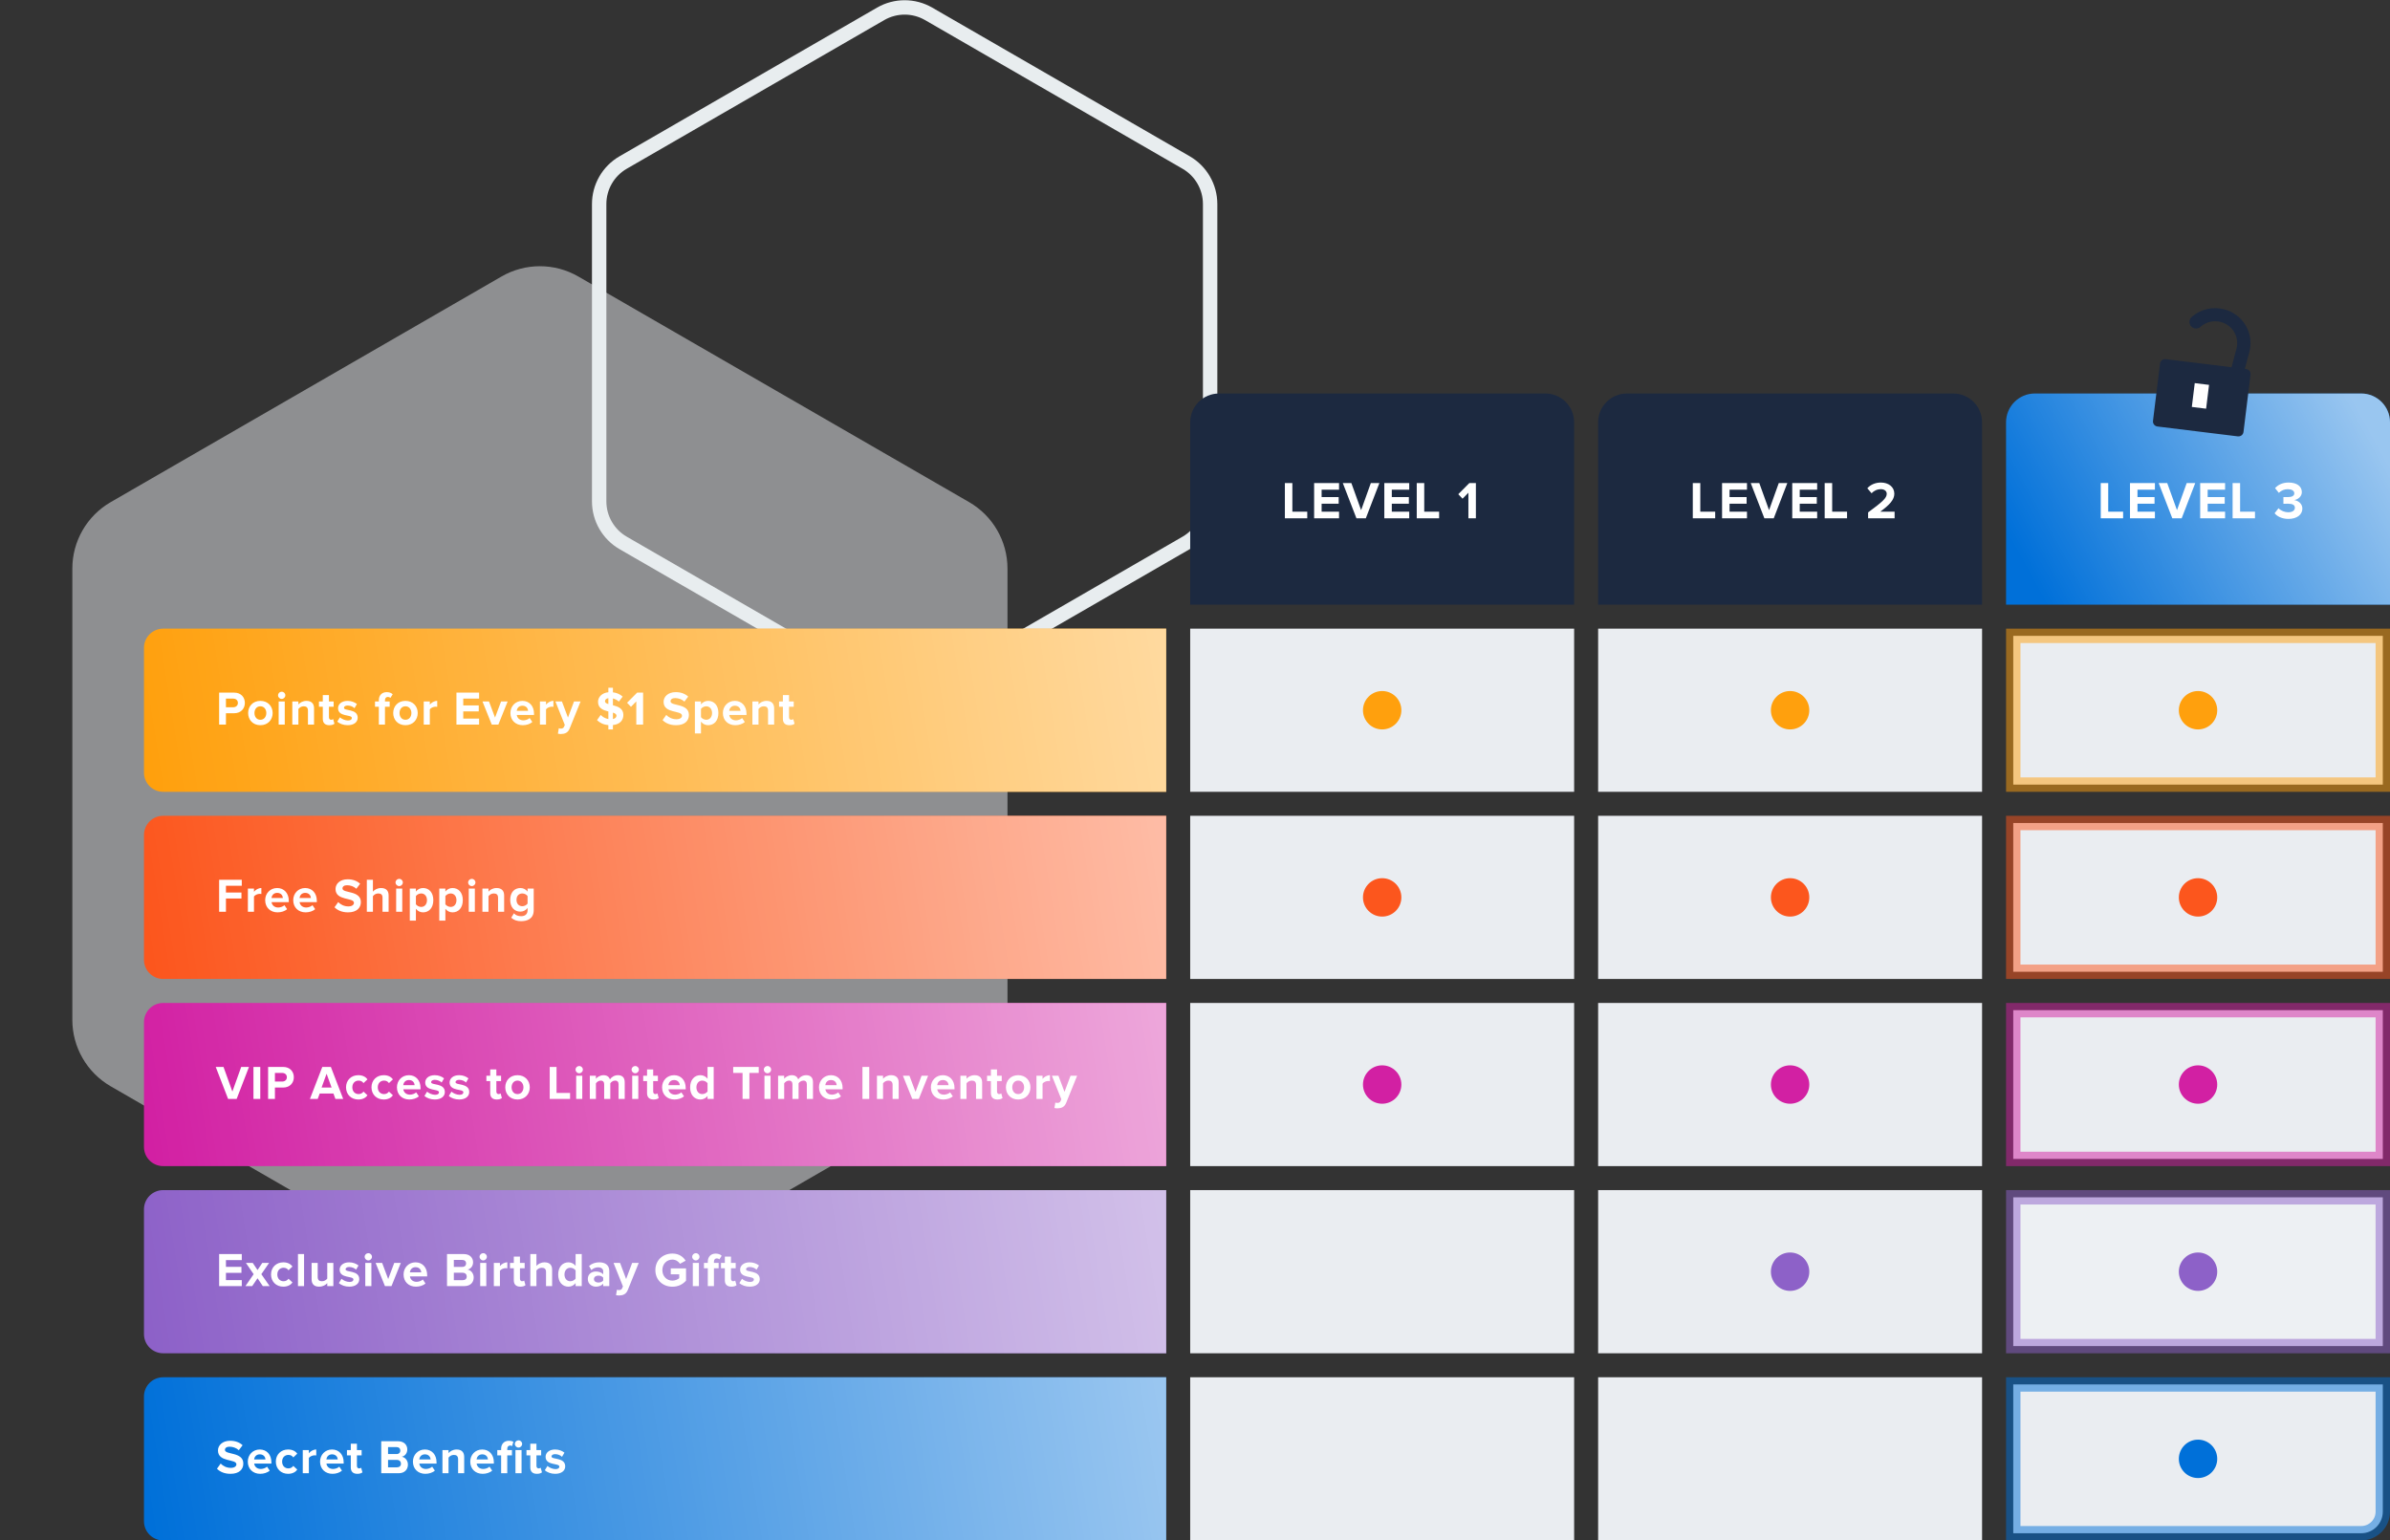
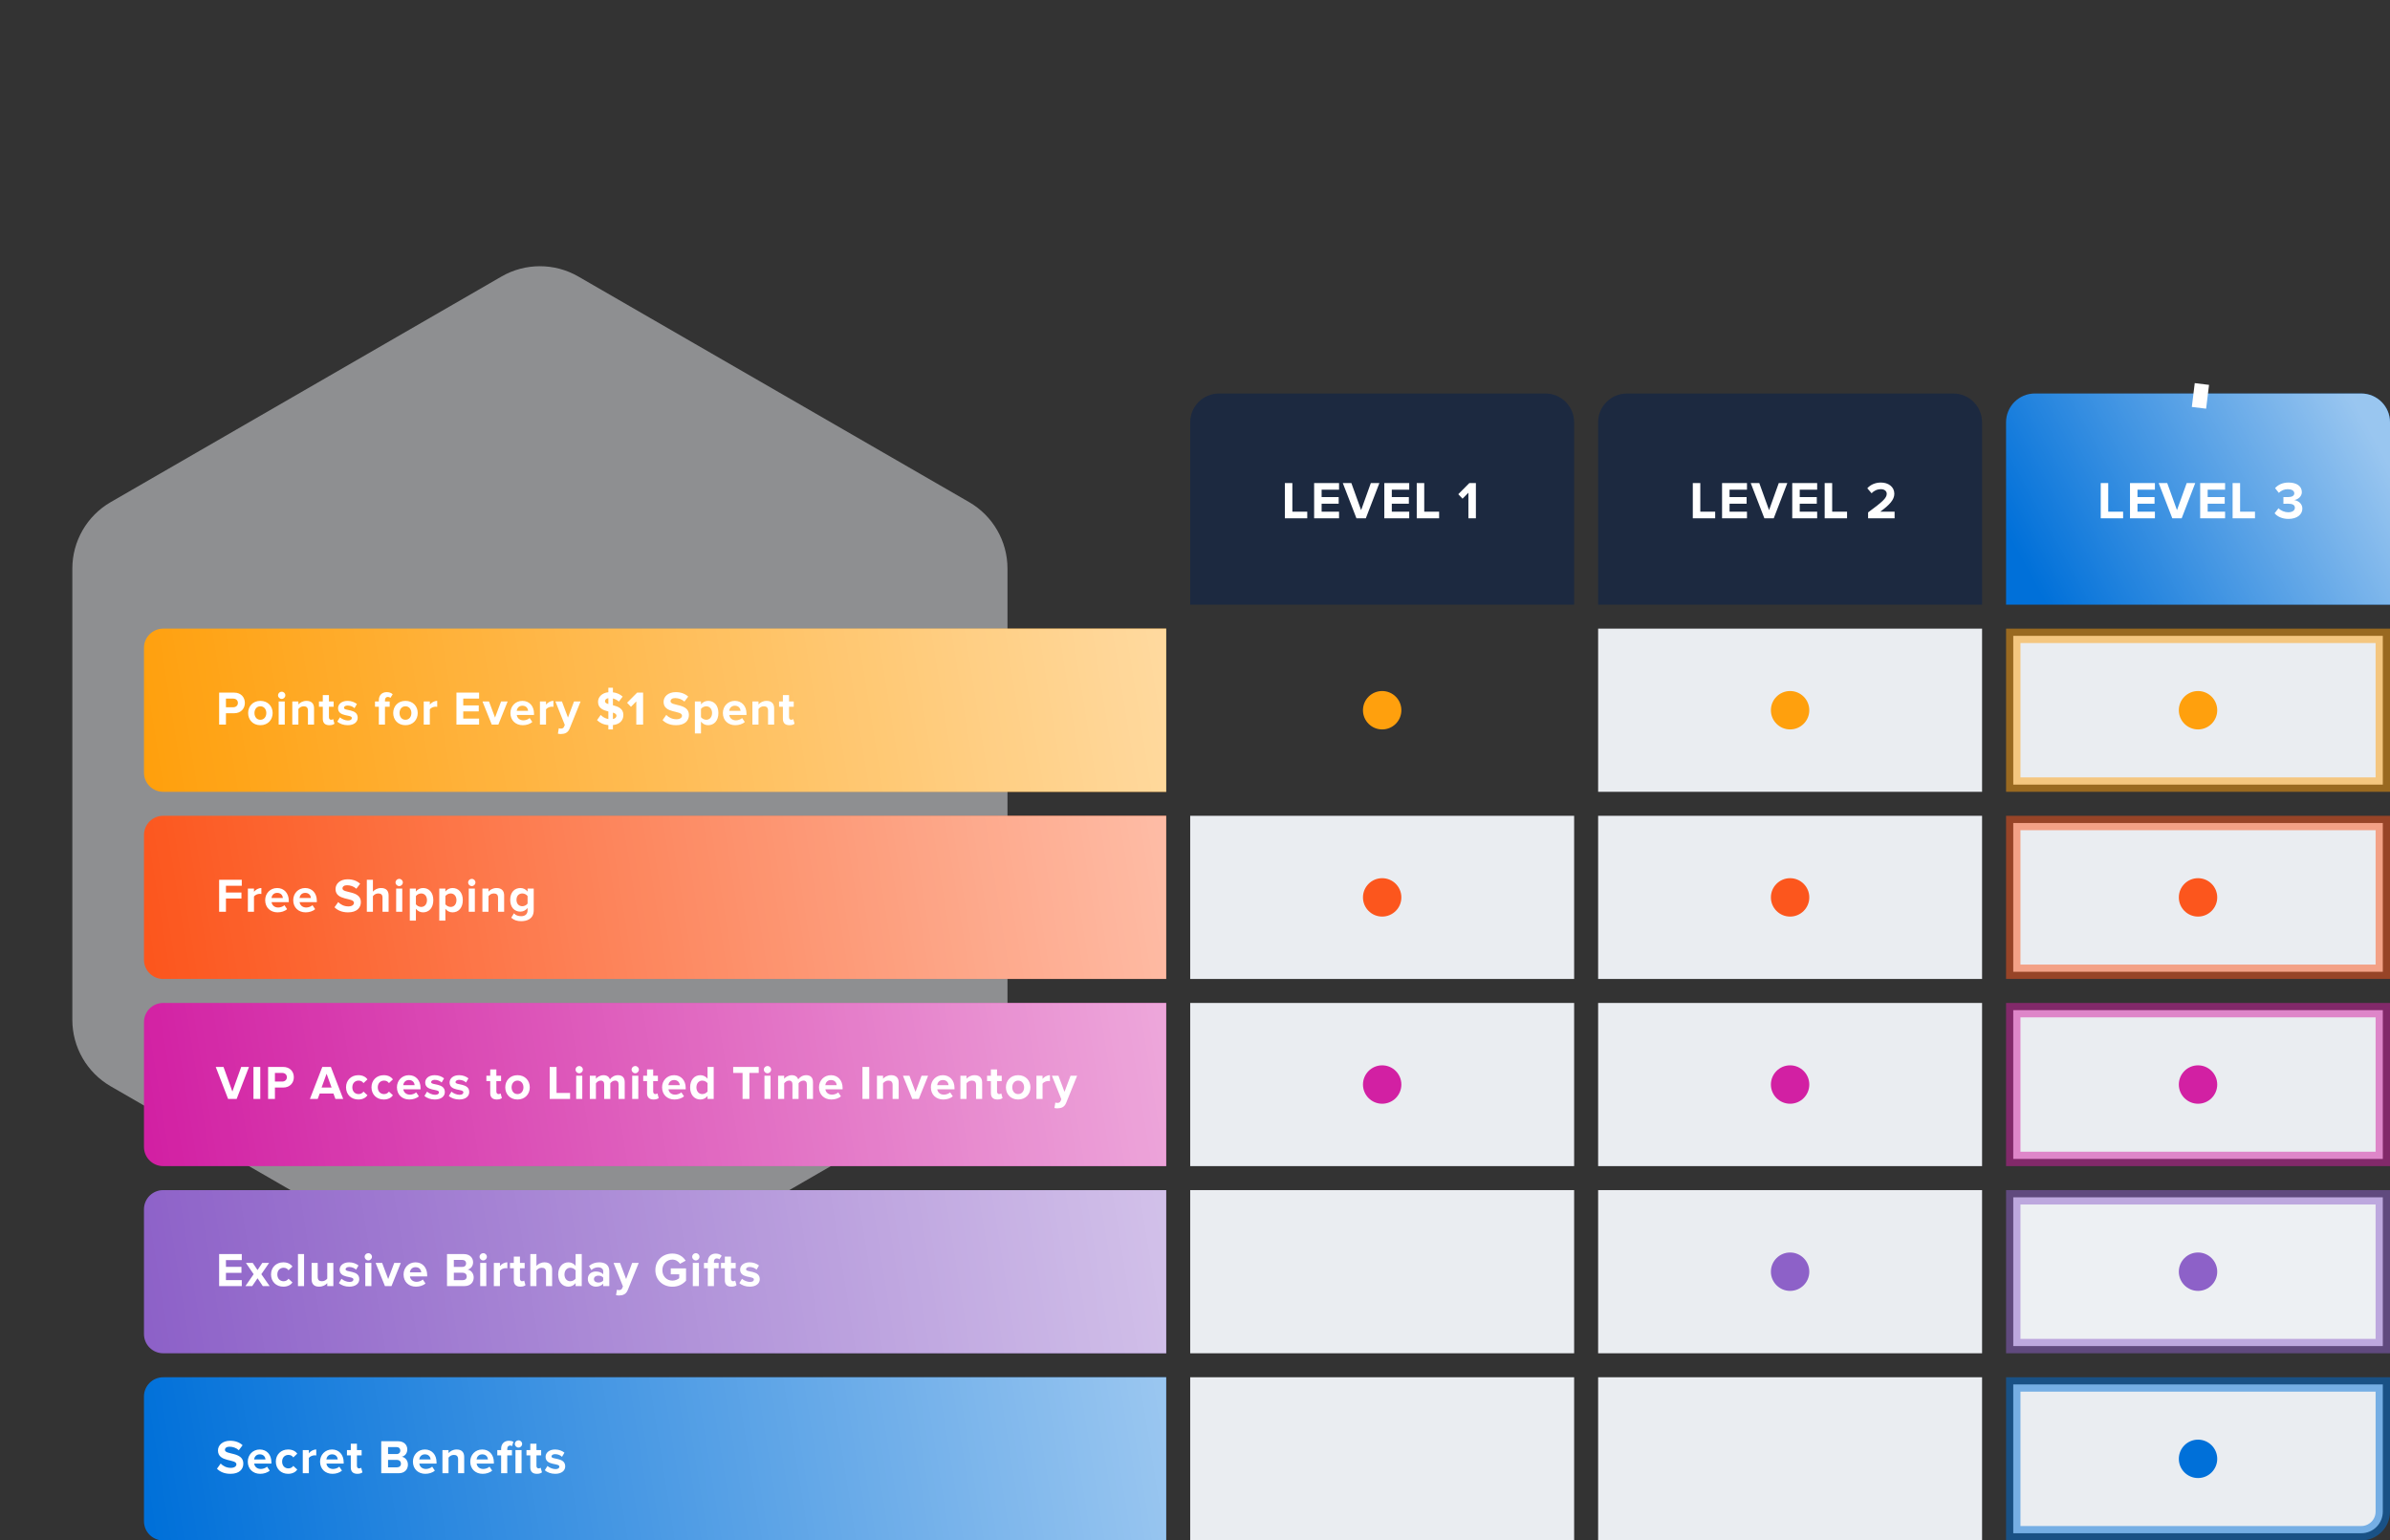
<svg xmlns="http://www.w3.org/2000/svg" xmlns:xlink="http://www.w3.org/1999/xlink" width="498px" height="321px" viewBox="0 0 498 321" version="1.1">
  <rect x="0" y="0" width="498" height="321" fill="#333333" stroke="none" />
  <title>C27B5063-3B56-4F51-8876-33484A4A5A53</title>
  <defs>
    <linearGradient x1="100%" y1="48.726%" x2="0%" y2="51.274%" id="linearGradient-1">
      <stop stop-color="#FFFFFF" offset="0%" />
      <stop stop-color="#FFFFFF" stop-opacity="0" offset="100%" />
    </linearGradient>
    <path d="M4,68.061 L213,68.061 L213,68.061 L213,102.061 L4,102.061 C1.791,102.061 2.705415e-16,100.27 0,98.061 L0,72.061 C-2.705415e-16,69.852 1.791,68.061 4,68.061 Z" id="path-2" />
    <path d="M4,146.061 L213,146.061 L213,146.061 L213,180.061 L4,180.061 C1.791,180.061 2.705415e-16,178.27 0,176.061 L0,150.061 C-2.705415e-16,147.852 1.791,146.061 4,146.061 Z" id="path-3" />
    <path d="M4,107.061 L213,107.061 L213,107.061 L213,141.061 L4,141.061 C1.791,141.061 2.705415e-16,139.27 0,137.061 L0,111.061 C-2.705415e-16,108.852 1.791,107.061 4,107.061 Z" id="path-4" />
    <path d="M4,185.061 L213,185.061 L213,185.061 L213,219.061 L4,219.061 C1.791,219.061 2.705415e-16,217.27 0,215.061 L0,189.061 C-2.705415e-16,186.852 1.791,185.061 4,185.061 Z" id="path-5" />
    <path d="M4,224.061 L213,224.061 L213,224.061 L213,258.061 L4,258.061 C1.791,258.061 2.705415e-16,256.27 0,254.061 L0,228.061 C-2.705415e-16,225.852 1.791,224.061 4,224.061 Z" id="path-6" />
    <linearGradient x1="100%" y1="34.875%" x2="0%" y2="65.125%" id="linearGradient-7">
      <stop stop-color="#FFFFFF" offset="0%" />
      <stop stop-color="#FFFFFF" stop-opacity="0" offset="100%" />
    </linearGradient>
    <path d="M394,19.061 L462,19.061 C465.314,19.061 468,21.747 468,25.061 L468,63.061 L468,63.061 L388,63.061 L388,25.061 C388,21.747 390.686,19.061 394,19.061 Z" id="path-8" />
  </defs>
  <g id="website" stroke="none" stroke-width="1" fill="none" fill-rule="evenodd">
    <g id="Services_Loyalty-" transform="translate(-188, -3160)">
      <g id="what-to-expect" transform="translate(0, 2411)">
        <g id="tiers" transform="translate(188, 749)">
          <path d="M120.5,57.619 L201.928,104.631 C206.878,107.489 209.928,112.771 209.928,118.488 L209.928,212.512 C209.928,218.229 206.878,223.511 201.928,226.369 L120.5,273.381 C115.55,276.239 109.45,276.239 104.5,273.381 L23.072,226.369 C18.122,223.511 15.072,218.229 15.072,212.512 L15.072,118.488 C15.072,112.771 18.122,107.489 23.072,104.631 L104.5,57.619 C109.45,54.761 115.55,54.761 120.5,57.619 Z" id="hexagon_solid-copy-3" fill="#EAEDF1" opacity="0.5" />
-           <path d="M193.5,2.887 L247.153,33.863 C250.247,35.65 252.153,38.951 252.153,42.524 L252.153,104.476 C252.153,108.049 250.247,111.35 247.153,113.137 L193.5,144.113 C190.406,145.9 186.594,145.9 183.5,144.113 L129.847,113.137 C126.753,111.35 124.847,108.049 124.847,104.476 L124.847,42.524 C124.847,38.951 126.753,35.65 129.847,33.863 L183.5,2.887 C186.594,1.1 190.406,1.1 193.5,2.887 Z" id="hexagon_solid-copy-4" stroke="#E8EDEF" stroke-width="3" />
          <g id="Group-36" transform="translate(30, 62.939)">
            <path d="M224,19.061 L292,19.061 C295.314,19.061 298,21.747 298,25.061 L298,63.061 L298,63.061 L218,63.061 L218,25.061 C218,21.747 220.686,19.061 224,19.061 Z" id="bg-white-copy-18" fill="#1C2940" />
            <path d="M309,19.061 L377,19.061 C380.314,19.061 383,21.747 383,25.061 L383,63.061 L383,63.061 L303,63.061 L303,25.061 C303,21.747 305.686,19.061 309,19.061 Z" id="bg-white-copy-21" fill="#1C2940" />
            <path d="M242.39,45.061 L242.39,43.686 L239.288,43.686 L239.288,37.724 L237.726,37.724 L237.726,45.061 L242.39,45.061 Z M249.015,45.061 L249.015,43.686 L245.385,43.686 L245.385,42.025 L248.938,42.025 L248.938,40.65 L245.385,40.65 L245.385,39.099 L249.015,39.099 L249.015,37.724 L243.823,37.724 L243.823,45.061 L249.015,45.061 Z M254.595,45.061 L257.421,37.724 L255.639,37.724 L253.615,43.367 L251.581,37.724 L249.798,37.724 L252.637,45.061 L254.595,45.061 Z M263.639,45.061 L263.639,43.686 L260.009,43.686 L260.009,42.025 L263.562,42.025 L263.562,40.65 L260.009,40.65 L260.009,39.099 L263.639,39.099 L263.639,37.724 L258.447,37.724 L258.447,45.061 L263.639,45.061 Z M269.868,45.061 L269.868,43.686 L266.766,43.686 L266.766,37.724 L265.204,37.724 L265.204,45.061 L269.868,45.061 Z M277.529,45.061 L277.529,37.724 L276.166,37.724 L273.856,40.045 L274.747,40.98 L275.967,39.737 L275.967,45.061 L277.529,45.061 Z" id="LEVEL1" fill="#FFFFFF" fill-rule="nonzero" />
            <path d="M327.39,45.061 L327.39,43.686 L324.288,43.686 L324.288,37.724 L322.726,37.724 L322.726,45.061 L327.39,45.061 Z M334.015,45.061 L334.015,43.686 L330.385,43.686 L330.385,42.025 L333.938,42.025 L333.938,40.65 L330.385,40.65 L330.385,39.099 L334.015,39.099 L334.015,37.724 L328.823,37.724 L328.823,45.061 L334.015,45.061 Z M339.594,45.061 L342.421,37.724 L340.639,37.724 L338.615,43.367 L336.58,37.724 L334.798,37.724 L337.637,45.061 L339.594,45.061 Z M348.639,45.061 L348.639,43.686 L345.009,43.686 L345.009,42.025 L348.562,42.025 L348.562,40.65 L345.009,40.65 L345.009,39.099 L348.639,39.099 L348.639,37.724 L343.447,37.724 L343.447,45.061 L348.639,45.061 Z M354.868,45.061 L354.868,43.686 L351.766,43.686 L351.766,37.724 L350.204,37.724 L350.204,45.061 L354.868,45.061 Z M364.774,45.061 L364.774,43.686 L361.781,43.686 C363.685,42.3 364.719,41.211 364.719,39.957 C364.719,38.494 363.476,37.614 361.913,37.614 C360.89,37.614 359.801,37.988 359.087,38.813 L359.978,39.847 C360.473,39.33 361.111,39 361.947,39 C362.551,39 363.135,39.319 363.135,39.957 C363.135,40.859 362.255,41.618 359.252,43.84 L359.252,45.061 L364.774,45.061 Z" id="LEVEL2" fill="#FFFFFF" fill-rule="nonzero" />
            <g id="bg-white">
              <use fill="#FFA00D" xlink:href="#path-2" />
              <use fill-opacity="0.6" fill="url(#linearGradient-1)" style="mix-blend-mode: overlay;" xlink:href="#path-2" />
            </g>
            <g id="bg-white-copy-6">
              <use fill="#D220A3" xlink:href="#path-3" />
              <use fill-opacity="0.6" fill="url(#linearGradient-1)" style="mix-blend-mode: overlay;" xlink:href="#path-3" />
            </g>
            <g id="bg-white-copy-3">
              <use fill="#FC561D" xlink:href="#path-4" />
              <use fill-opacity="0.6" fill="url(#linearGradient-1)" style="mix-blend-mode: overlay;" xlink:href="#path-4" />
            </g>
            <g id="bg-white-copy-7">
              <use fill="#8D61C8" xlink:href="#path-5" />
              <use fill-opacity="0.6" fill="url(#linearGradient-1)" style="mix-blend-mode: overlay;" xlink:href="#path-5" />
            </g>
-             <polygon id="bg-white-copy" fill="#EAEDF1" points="218 68.061 298 68.061 298 102.061 218 102.061" />
            <polygon id="bg-white-copy-16" fill="#EAEDF1" points="303 68.061 383 68.061 383 102.061 303 102.061" />
            <polygon id="bg-white-copy-8" fill="#EAEDF1" points="218 146.061 298 146.061 298 180.061 218 180.061" />
            <polygon id="bg-white-copy-10" fill="#EAEDF1" points="218 185.061 298 185.061 298 219.061 218 219.061" />
            <polygon id="bg-white-copy-17" fill="#EAEDF1" points="303 146.061 383 146.061 383 180.061 303 180.061" />
            <polygon id="bg-white-copy-19" fill="#EAEDF1" points="303 185.061 383 185.061 383 219.061 303 219.061" />
            <polygon id="bg-white-copy-4" fill="#EAEDF1" points="218 107.061 298 107.061 298 141.061 218 141.061" />
            <polygon id="bg-white-copy-22" fill="#EAEDF1" points="303 107.061 383 107.061 383 141.061 303 141.061" />
            <polygon id="bg-white-copy-9" fill="#EAEDF1" points="218 224.061 298 224.061 298 258.061 218 258.061" />
            <polygon id="bg-white-copy-23" fill="#EAEDF1" points="303 224.061 383 224.061 383 258.061 303 258.061" />
            <g id="bg-white-copy-11">
              <use fill="#0070D9" xlink:href="#path-6" />
              <use fill-opacity="0.6" fill="url(#linearGradient-1)" style="mix-blend-mode: overlay;" xlink:href="#path-6" />
            </g>
            <path d="M17.08,88.061 L17.08,85.691 L18.78,85.691 C20.22,85.691 21.02,84.701 21.02,83.541 C21.02,82.371 20.23,81.391 18.78,81.391 L15.66,81.391 L15.66,88.061 L17.08,88.061 Z M18.59,84.441 L17.08,84.441 L17.08,82.641 L18.59,82.641 C19.15,82.641 19.57,82.981 19.57,83.541 C19.57,84.091 19.15,84.441 18.59,84.441 Z M24.253,88.181 C25.852,88.181 26.812,87.021 26.812,85.641 C26.812,84.271 25.852,83.111 24.253,83.111 C22.663,83.111 21.703,84.271 21.703,85.641 C21.703,87.021 22.663,88.181 24.253,88.181 Z M24.253,87.051 C23.462,87.051 23.023,86.401 23.023,85.641 C23.023,84.891 23.462,84.241 24.253,84.241 C25.043,84.241 25.492,84.891 25.492,85.641 C25.492,86.401 25.043,87.051 24.253,87.051 Z M28.695,82.711 C29.115,82.711 29.455,82.371 29.455,81.951 C29.455,81.531 29.115,81.201 28.695,81.201 C28.285,81.201 27.935,81.531 27.935,81.951 C27.935,82.371 28.285,82.711 28.695,82.711 Z M29.335,88.061 L29.335,83.231 L28.065,83.231 L28.065,88.061 L29.335,88.061 Z M32.178,88.061 L32.178,84.811 C32.388,84.521 32.778,84.241 33.278,84.241 C33.818,84.241 34.167,84.471 34.167,85.141 L34.167,88.061 L35.438,88.061 L35.438,84.651 C35.438,83.711 34.928,83.111 33.867,83.111 C33.078,83.111 32.487,83.491 32.178,83.861 L32.178,83.231 L30.907,83.231 L30.907,88.061 L32.178,88.061 Z M38.63,88.181 C39.16,88.181 39.5,88.041 39.69,87.871 L39.42,86.911 C39.35,86.981 39.17,87.051 38.98,87.051 C38.7,87.051 38.54,86.821 38.54,86.521 L38.54,84.341 L39.52,84.341 L39.52,83.231 L38.54,83.231 L38.54,81.911 L37.26,81.911 L37.26,83.231 L36.46,83.231 L36.46,84.341 L37.26,84.341 L37.26,86.861 C37.26,87.721 37.74,88.181 38.63,88.181 Z M42.443,88.181 C43.782,88.181 44.532,87.511 44.532,86.631 C44.532,84.681 41.672,85.281 41.672,84.561 C41.672,84.291 41.972,84.081 42.432,84.081 C43.023,84.081 43.572,84.331 43.862,84.641 L44.373,83.771 C43.892,83.391 43.242,83.111 42.422,83.111 C41.153,83.111 40.443,83.821 40.443,84.631 C40.443,86.531 43.312,85.881 43.312,86.681 C43.312,86.981 43.053,87.201 42.502,87.201 C41.903,87.201 41.182,86.871 40.833,86.541 L40.282,87.431 C40.792,87.901 41.602,88.181 42.443,88.181 Z M50.218,88.061 L50.218,84.341 L51.197,84.341 L51.197,83.231 L50.218,83.231 L50.218,82.971 C50.218,82.521 50.468,82.291 50.818,82.291 C51.047,82.291 51.218,82.361 51.347,82.491 L51.828,81.741 C51.517,81.411 51.028,81.291 50.568,81.291 C49.597,81.291 48.938,81.941 48.938,82.971 L48.938,83.231 L48.138,83.231 L48.138,84.341 L48.938,84.341 L48.938,88.061 L50.218,88.061 Z M54.48,88.181 C56.08,88.181 57.04,87.021 57.04,85.641 C57.04,84.271 56.08,83.111 54.48,83.111 C52.89,83.111 51.93,84.271 51.93,85.641 C51.93,87.021 52.89,88.181 54.48,88.181 Z M54.48,87.051 C53.69,87.051 53.25,86.401 53.25,85.641 C53.25,84.891 53.69,84.241 54.48,84.241 C55.27,84.241 55.72,84.891 55.72,85.641 C55.72,86.401 55.27,87.051 54.48,87.051 Z M59.562,88.061 L59.562,84.871 C59.773,84.561 60.333,84.321 60.752,84.321 C60.892,84.321 61.013,84.331 61.102,84.351 L61.102,83.111 C60.502,83.111 59.903,83.461 59.562,83.891 L59.562,83.231 L58.292,83.231 L58.292,88.061 L59.562,88.061 Z M69.828,88.061 L69.828,86.811 L66.528,86.811 L66.528,85.301 L69.757,85.301 L69.757,84.051 L66.528,84.051 L66.528,82.641 L69.828,82.641 L69.828,81.391 L65.108,81.391 L65.108,88.061 L69.828,88.061 Z M73.84,88.061 L75.78,83.231 L74.41,83.231 L73.15,86.591 L71.89,83.231 L70.53,83.231 L72.47,88.061 L73.84,88.061 Z M78.933,88.181 C79.683,88.181 80.442,87.951 80.922,87.511 L80.362,86.691 C80.052,86.991 79.483,87.171 79.073,87.171 C78.252,87.171 77.763,86.661 77.683,86.051 L81.272,86.051 L81.272,85.771 C81.272,84.191 80.293,83.111 78.853,83.111 C77.382,83.111 76.353,84.241 76.353,85.641 C76.353,87.191 77.463,88.181 78.933,88.181 Z M80.043,85.191 L77.662,85.191 C77.722,84.711 78.062,84.121 78.853,84.121 C79.692,84.121 80.013,84.731 80.043,85.191 Z M83.775,88.061 L83.775,84.871 C83.985,84.561 84.545,84.321 84.965,84.321 C85.105,84.321 85.225,84.331 85.315,84.351 L85.315,83.111 C84.715,83.111 84.115,83.461 83.775,83.891 L83.775,83.231 L82.505,83.231 L82.505,88.061 L83.775,88.061 Z M86.877,90.021 C87.707,90.001 88.347,89.761 88.707,88.851 L90.978,83.231 L89.608,83.231 L88.347,86.591 L87.088,83.231 L85.728,83.231 L87.688,88.131 L87.507,88.541 C87.388,88.801 87.168,88.891 86.838,88.891 C86.718,88.891 86.547,88.861 86.438,88.811 L86.248,89.951 C86.407,89.991 86.728,90.021 86.877,90.021 Z M97.713,89.061 L97.713,88.151 C99.172,88.001 99.892,87.151 99.892,86.041 C99.892,84.681 98.743,84.281 97.713,84.021 L97.713,82.611 C98.162,82.721 98.593,82.931 98.953,83.261 L99.743,82.221 C99.203,81.731 98.522,81.421 97.713,81.331 L97.713,80.381 L96.763,80.381 L96.763,81.311 C95.412,81.451 94.612,82.311 94.612,83.321 C94.612,84.681 95.733,85.061 96.763,85.321 L96.763,86.901 C96.082,86.781 95.543,86.431 95.172,86.041 L94.403,87.121 C94.942,87.671 95.713,88.071 96.763,88.161 L96.763,89.061 L97.713,89.061 Z M96.763,83.771 C96.343,83.651 96.062,83.491 96.062,83.201 C96.062,82.861 96.312,82.611 96.763,82.551 L96.763,83.771 Z M97.713,86.901 L97.713,85.561 C98.142,85.701 98.453,85.871 98.453,86.201 C98.453,86.511 98.203,86.801 97.713,86.901 Z M104.005,88.061 L104.005,81.391 L102.765,81.391 L100.665,83.501 L101.475,84.351 L102.585,83.221 L102.585,88.061 L104.005,88.061 Z M110.88,88.181 C112.68,88.181 113.55,87.261 113.55,86.041 C113.55,83.551 109.72,84.261 109.72,83.201 C109.72,82.801 110.06,82.531 110.67,82.531 C111.35,82.531 112.07,82.761 112.61,83.261 L113.4,82.221 C112.74,81.611 111.86,81.291 110.8,81.291 C109.23,81.291 108.27,82.211 108.27,83.321 C108.27,85.831 112.11,85.021 112.11,86.201 C112.11,86.581 111.73,86.941 110.95,86.941 C110.03,86.941 109.3,86.531 108.83,86.041 L108.06,87.121 C108.68,87.751 109.6,88.181 110.88,88.181 Z M116.062,89.901 L116.062,87.441 C116.453,87.941 116.983,88.181 117.552,88.181 C118.793,88.181 119.692,87.251 119.692,85.641 C119.692,84.031 118.793,83.111 117.552,83.111 C116.963,83.111 116.433,83.371 116.062,83.841 L116.062,83.231 L114.793,83.231 L114.793,89.901 L116.062,89.901 Z M117.153,87.051 C116.743,87.051 116.272,86.801 116.062,86.501 L116.062,84.791 C116.272,84.481 116.743,84.241 117.153,84.241 C117.882,84.241 118.373,84.811 118.373,85.641 C118.373,86.481 117.882,87.051 117.153,87.051 Z M123.205,88.181 C123.955,88.181 124.715,87.951 125.195,87.511 L124.635,86.691 C124.325,86.991 123.755,87.171 123.345,87.171 C122.525,87.171 122.035,86.661 121.955,86.051 L125.545,86.051 L125.545,85.771 C125.545,84.191 124.565,83.111 123.125,83.111 C121.655,83.111 120.625,84.241 120.625,85.641 C120.625,87.191 121.735,88.181 123.205,88.181 Z M124.315,85.191 L121.935,85.191 C121.995,84.711 122.335,84.121 123.125,84.121 C123.965,84.121 124.285,84.731 124.315,85.191 Z M128.048,88.061 L128.048,84.811 C128.257,84.521 128.648,84.241 129.148,84.241 C129.688,84.241 130.037,84.471 130.037,85.141 L130.037,88.061 L131.308,88.061 L131.308,84.651 C131.308,83.711 130.798,83.111 129.738,83.111 C128.947,83.111 128.357,83.491 128.048,83.861 L128.048,83.231 L126.778,83.231 L126.778,88.061 L128.048,88.061 Z M134.5,88.181 C135.03,88.181 135.37,88.041 135.56,87.871 L135.29,86.911 C135.22,86.981 135.04,87.051 134.85,87.051 C134.57,87.051 134.41,86.821 134.41,86.521 L134.41,84.341 L135.39,84.341 L135.39,83.231 L134.41,83.231 L134.41,81.911 L133.13,81.911 L133.13,83.231 L132.33,83.231 L132.33,84.341 L133.13,84.341 L133.13,86.861 C133.13,87.721 133.61,88.181 134.5,88.181 Z" id="PointsforEvery$1Spent" fill="#FFFFFF" fill-rule="nonzero" />
            <path d="M17.08,127.061 L17.08,124.301 L20.31,124.301 L20.31,123.051 L17.08,123.051 L17.08,121.641 L20.38,121.641 L20.38,120.391 L15.66,120.391 L15.66,127.061 L17.08,127.061 Z M22.922,127.061 L22.922,123.871 C23.133,123.561 23.692,123.321 24.113,123.321 C24.253,123.321 24.372,123.331 24.462,123.351 L24.462,122.111 C23.863,122.111 23.262,122.461 22.922,122.891 L22.922,122.231 L21.652,122.231 L21.652,127.061 L22.922,127.061 Z M27.835,127.181 C28.585,127.181 29.345,126.951 29.825,126.511 L29.265,125.691 C28.955,125.991 28.385,126.171 27.975,126.171 C27.155,126.171 26.665,125.661 26.585,125.051 L30.175,125.051 L30.175,124.771 C30.175,123.191 29.195,122.111 27.755,122.111 C26.285,122.111 25.255,123.241 25.255,124.641 C25.255,126.191 26.365,127.181 27.835,127.181 Z M28.945,124.191 L26.565,124.191 C26.625,123.711 26.965,123.121 27.755,123.121 C28.595,123.121 28.915,123.731 28.945,124.191 Z M33.678,127.181 C34.428,127.181 35.188,126.951 35.667,126.511 L35.108,125.691 C34.797,125.991 34.227,126.171 33.818,126.171 C32.998,126.171 32.508,125.661 32.428,125.051 L36.017,125.051 L36.017,124.771 C36.017,123.191 35.038,122.111 33.597,122.111 C32.127,122.111 31.098,123.241 31.098,124.641 C31.098,126.191 32.208,127.181 33.678,127.181 Z M34.788,124.191 L32.407,124.191 C32.468,123.711 32.807,123.121 33.597,123.121 C34.438,123.121 34.758,123.731 34.788,124.191 Z M42.523,127.181 C44.322,127.181 45.193,126.261 45.193,125.041 C45.193,122.551 41.362,123.261 41.362,122.201 C41.362,121.801 41.703,121.531 42.312,121.531 C42.992,121.531 43.712,121.761 44.252,122.261 L45.042,121.221 C44.383,120.611 43.502,120.291 42.443,120.291 C40.873,120.291 39.913,121.211 39.913,122.321 C39.913,124.831 43.752,124.021 43.752,125.201 C43.752,125.581 43.373,125.941 42.593,125.941 C41.672,125.941 40.943,125.531 40.472,125.041 L39.703,126.121 C40.322,126.751 41.242,127.181 42.523,127.181 Z M47.705,127.061 L47.705,123.811 C47.925,123.521 48.315,123.241 48.805,123.241 C49.355,123.241 49.705,123.451 49.705,124.121 L49.705,127.061 L50.975,127.061 L50.975,123.631 C50.975,122.691 50.465,122.111 49.405,122.111 C48.615,122.111 48.015,122.491 47.705,122.861 L47.705,120.391 L46.435,120.391 L46.435,127.061 L47.705,127.061 Z M53.178,121.711 C53.597,121.711 53.938,121.371 53.938,120.951 C53.938,120.531 53.597,120.201 53.178,120.201 C52.767,120.201 52.417,120.531 52.417,120.951 C52.417,121.371 52.767,121.711 53.178,121.711 Z M53.818,127.061 L53.818,122.231 L52.547,122.231 L52.547,127.061 L53.818,127.061 Z M56.66,128.901 L56.66,126.441 C57.05,126.941 57.58,127.181 58.15,127.181 C59.39,127.181 60.29,126.251 60.29,124.641 C60.29,123.031 59.39,122.111 58.15,122.111 C57.56,122.111 57.03,122.371 56.66,122.841 L56.66,122.231 L55.39,122.231 L55.39,128.901 L56.66,128.901 Z M57.75,126.051 C57.34,126.051 56.87,125.801 56.66,125.501 L56.66,123.791 C56.87,123.481 57.34,123.241 57.75,123.241 C58.48,123.241 58.97,123.811 58.97,124.641 C58.97,125.481 58.48,126.051 57.75,126.051 Z M62.803,128.901 L62.803,126.441 C63.193,126.941 63.722,127.181 64.293,127.181 C65.532,127.181 66.433,126.251 66.433,124.641 C66.433,123.031 65.532,122.111 64.293,122.111 C63.703,122.111 63.172,122.371 62.803,122.841 L62.803,122.231 L61.532,122.231 L61.532,128.901 L62.803,128.901 Z M63.892,126.051 C63.483,126.051 63.013,125.801 62.803,125.501 L62.803,123.791 C63.013,123.481 63.483,123.241 63.892,123.241 C64.623,123.241 65.112,123.811 65.112,124.641 C65.112,125.481 64.623,126.051 63.892,126.051 Z M68.305,121.711 C68.725,121.711 69.065,121.371 69.065,120.951 C69.065,120.531 68.725,120.201 68.305,120.201 C67.895,120.201 67.545,120.531 67.545,120.951 C67.545,121.371 67.895,121.711 68.305,121.711 Z M68.945,127.061 L68.945,122.231 L67.675,122.231 L67.675,127.061 L68.945,127.061 Z M71.787,127.061 L71.787,123.811 C71.998,123.521 72.388,123.241 72.888,123.241 C73.427,123.241 73.778,123.471 73.778,124.141 L73.778,127.061 L75.047,127.061 L75.047,123.651 C75.047,122.711 74.537,122.111 73.478,122.111 C72.688,122.111 72.097,122.491 71.787,122.861 L71.787,122.231 L70.517,122.231 L70.517,127.061 L71.787,127.061 Z M78.6,129.021 C79.79,129.021 81.21,128.571 81.21,126.731 L81.21,122.231 L79.93,122.231 L79.93,122.851 C79.54,122.361 79.02,122.111 78.44,122.111 C77.22,122.111 76.31,122.991 76.31,124.571 C76.31,126.181 77.23,127.031 78.44,127.031 C79.03,127.031 79.55,126.751 79.93,126.271 L79.93,126.761 C79.93,127.711 79.21,127.981 78.6,127.981 C77.99,127.981 77.48,127.811 77.09,127.381 L76.52,128.301 C77.13,128.831 77.77,129.021 78.6,129.021 Z M78.84,125.901 C78.12,125.901 77.62,125.401 77.62,124.571 C77.62,123.741 78.12,123.241 78.84,123.241 C79.26,123.241 79.72,123.471 79.93,123.791 L79.93,125.351 C79.72,125.661 79.26,125.901 78.84,125.901 Z" id="FreeShipping" fill="#FFFFFF" fill-rule="nonzero" />
            <path d="M20.38,205.061 L20.38,203.811 L17.08,203.811 L17.08,202.301 L20.31,202.301 L20.31,201.051 L17.08,201.051 L17.08,199.641 L20.38,199.641 L20.38,198.391 L15.66,198.391 L15.66,205.061 L20.38,205.061 Z M22.552,205.061 L23.663,203.431 L24.762,205.061 L26.183,205.061 L24.453,202.581 L26.073,200.231 L24.652,200.231 L23.663,201.721 L22.663,200.231 L21.242,200.231 L22.852,202.581 L21.142,205.061 L22.552,205.061 Z M29.035,205.181 C30.025,205.181 30.625,204.751 30.945,204.301 L30.115,203.531 C29.885,203.851 29.535,204.051 29.095,204.051 C28.325,204.051 27.785,203.481 27.785,202.641 C27.785,201.801 28.325,201.241 29.095,201.241 C29.535,201.241 29.885,201.421 30.115,201.761 L30.945,200.981 C30.625,200.541 30.025,200.111 29.035,200.111 C27.545,200.111 26.475,201.161 26.475,202.641 C26.475,204.131 27.545,205.181 29.035,205.181 Z M33.358,205.061 L33.358,198.391 L32.087,198.391 L32.087,205.061 L33.358,205.061 Z M36.49,205.181 C37.28,205.181 37.86,204.821 38.19,204.451 L38.19,205.061 L39.46,205.061 L39.46,200.231 L38.19,200.231 L38.19,203.501 C37.97,203.781 37.58,204.051 37.09,204.051 C36.55,204.051 36.2,203.831 36.2,203.161 L36.2,200.231 L34.93,200.231 L34.93,203.661 C34.93,204.601 35.43,205.181 36.49,205.181 Z M42.773,205.181 C44.112,205.181 44.862,204.511 44.862,203.631 C44.862,201.681 42.002,202.281 42.002,201.561 C42.002,201.291 42.303,201.081 42.763,201.081 C43.352,201.081 43.903,201.331 44.193,201.641 L44.703,200.771 C44.222,200.391 43.572,200.111 42.752,200.111 C41.483,200.111 40.773,200.821 40.773,201.631 C40.773,203.531 43.642,202.881 43.642,203.681 C43.642,203.981 43.383,204.201 42.833,204.201 C42.233,204.201 41.513,203.871 41.163,203.541 L40.612,204.431 C41.123,204.901 41.932,205.181 42.773,205.181 Z M46.745,199.711 C47.165,199.711 47.505,199.371 47.505,198.951 C47.505,198.531 47.165,198.201 46.745,198.201 C46.335,198.201 45.985,198.531 45.985,198.951 C45.985,199.371 46.335,199.711 46.745,199.711 Z M47.385,205.061 L47.385,200.231 L46.115,200.231 L46.115,205.061 L47.385,205.061 Z M51.578,205.061 L53.517,200.231 L52.148,200.231 L50.888,203.591 L49.627,200.231 L48.267,200.231 L50.208,205.061 L51.578,205.061 Z M56.67,205.181 C57.42,205.181 58.18,204.951 58.66,204.511 L58.1,203.691 C57.79,203.991 57.22,204.171 56.81,204.171 C55.99,204.171 55.5,203.661 55.42,203.051 L59.01,203.051 L59.01,202.771 C59.01,201.191 58.03,200.111 56.59,200.111 C55.12,200.111 54.09,201.241 54.09,202.641 C54.09,204.191 55.2,205.181 56.67,205.181 Z M57.78,202.191 L55.4,202.191 C55.46,201.711 55.8,201.121 56.59,201.121 C57.43,201.121 57.75,201.731 57.78,202.191 Z M66.765,205.061 C68.035,205.061 68.705,204.261 68.705,203.261 C68.705,202.421 68.135,201.731 67.425,201.621 C68.055,201.491 68.575,200.931 68.575,200.091 C68.575,199.201 67.925,198.391 66.655,198.391 L63.145,198.391 L63.145,205.061 L66.765,205.061 Z M66.345,201.061 L64.565,201.061 L64.565,199.611 L66.345,199.611 C66.825,199.611 67.125,199.921 67.125,200.341 C67.125,200.761 66.825,201.061 66.345,201.061 Z M66.395,203.831 L64.565,203.831 L64.565,202.281 L66.395,202.281 C66.955,202.281 67.255,202.641 67.255,203.061 C67.255,203.541 66.935,203.831 66.395,203.831 Z M70.688,199.711 C71.108,199.711 71.448,199.371 71.448,198.951 C71.448,198.531 71.108,198.201 70.688,198.201 C70.278,198.201 69.927,198.531 69.927,198.951 C69.927,199.371 70.278,199.711 70.688,199.711 Z M71.328,205.061 L71.328,200.231 L70.058,200.231 L70.058,205.061 L71.328,205.061 Z M74.17,205.061 L74.17,201.871 C74.38,201.561 74.94,201.321 75.36,201.321 C75.5,201.321 75.62,201.331 75.71,201.351 L75.71,200.111 C75.11,200.111 74.51,200.461 74.17,200.891 L74.17,200.231 L72.9,200.231 L72.9,205.061 L74.17,205.061 Z M78.433,205.181 C78.963,205.181 79.302,205.041 79.493,204.871 L79.222,203.911 C79.153,203.981 78.972,204.051 78.782,204.051 C78.502,204.051 78.343,203.821 78.343,203.521 L78.343,201.341 L79.323,201.341 L79.323,200.231 L78.343,200.231 L78.343,198.911 L77.062,198.911 L77.062,200.231 L76.263,200.231 L76.263,201.341 L77.062,201.341 L77.062,203.861 C77.062,204.721 77.543,205.181 78.433,205.181 Z M81.775,205.061 L81.775,201.811 C81.995,201.521 82.385,201.241 82.875,201.241 C83.425,201.241 83.775,201.451 83.775,202.121 L83.775,205.061 L85.045,205.061 L85.045,201.631 C85.045,200.691 84.535,200.111 83.475,200.111 C82.685,200.111 82.085,200.491 81.775,200.861 L81.775,198.391 L80.505,198.391 L80.505,205.061 L81.775,205.061 Z M88.448,205.181 C89.028,205.181 89.558,204.921 89.938,204.441 L89.938,205.061 L91.218,205.061 L91.218,198.391 L89.938,198.391 L89.938,200.851 C89.558,200.361 89.017,200.111 88.448,200.111 C87.218,200.111 86.308,201.071 86.308,202.651 C86.308,204.261 87.228,205.181 88.448,205.181 Z M88.838,204.051 C88.118,204.051 87.618,203.481 87.618,202.651 C87.618,201.811 88.118,201.241 88.838,201.241 C89.267,201.241 89.728,201.471 89.938,201.791 L89.938,203.501 C89.728,203.821 89.267,204.051 88.838,204.051 Z M94.16,205.181 C94.79,205.181 95.36,204.951 95.69,204.561 L95.69,205.061 L96.96,205.061 L96.96,201.941 C96.96,200.551 95.95,200.111 94.85,200.111 C94.09,200.111 93.33,200.351 92.74,200.871 L93.22,201.721 C93.63,201.341 94.11,201.151 94.63,201.151 C95.27,201.151 95.69,201.471 95.69,201.961 L95.69,202.611 C95.37,202.231 94.8,202.021 94.16,202.021 C93.39,202.021 92.48,202.451 92.48,203.581 C92.48,204.661 93.39,205.181 94.16,205.181 Z M94.67,204.321 C94.17,204.321 93.76,204.061 93.76,203.611 C93.76,203.141 94.17,202.881 94.67,202.881 C95.08,202.881 95.48,203.021 95.69,203.301 L95.69,203.901 C95.48,204.181 95.08,204.321 94.67,204.321 Z M98.993,207.021 C99.823,207.001 100.463,206.761 100.823,205.851 L103.093,200.231 L101.722,200.231 L100.463,203.591 L99.203,200.231 L97.843,200.231 L99.802,205.131 L99.623,205.541 C99.502,205.801 99.282,205.891 98.953,205.891 C98.832,205.891 98.662,205.861 98.552,205.811 L98.362,206.951 C98.522,206.991 98.843,207.021 98.993,207.021 Z M110.108,205.191 C111.317,205.191 112.267,204.691 112.948,203.931 L112.948,201.371 L109.767,201.371 L109.767,202.611 L111.528,202.611 L111.528,203.411 C111.257,203.661 110.698,203.921 110.108,203.921 C108.897,203.921 108.017,202.991 108.017,201.731 C108.017,200.471 108.897,199.541 110.108,199.541 C110.817,199.541 111.388,199.941 111.688,200.411 L112.868,199.771 C112.368,198.981 111.498,198.281 110.108,198.281 C108.157,198.281 106.558,199.621 106.558,201.731 C106.558,203.831 108.157,205.191 110.108,205.191 Z M114.99,199.711 C115.41,199.711 115.75,199.371 115.75,198.951 C115.75,198.531 115.41,198.201 114.99,198.201 C114.58,198.201 114.23,198.531 114.23,198.951 C114.23,199.371 114.58,199.711 114.99,199.711 Z M115.63,205.061 L115.63,200.231 L114.36,200.231 L114.36,205.061 L115.63,205.061 Z M118.763,205.061 L118.763,201.341 L119.743,201.341 L119.743,200.231 L118.763,200.231 L118.763,199.971 C118.763,199.521 119.013,199.291 119.362,199.291 C119.593,199.291 119.763,199.361 119.892,199.491 L120.373,198.741 C120.062,198.411 119.573,198.291 119.112,198.291 C118.142,198.291 117.483,198.941 117.483,199.971 L117.483,200.231 L116.683,200.231 L116.683,201.341 L117.483,201.341 L117.483,205.061 L118.763,205.061 Z M122.405,205.181 C122.935,205.181 123.275,205.041 123.465,204.871 L123.195,203.911 C123.125,203.981 122.945,204.051 122.755,204.051 C122.475,204.051 122.315,203.821 122.315,203.521 L122.315,201.341 L123.295,201.341 L123.295,200.231 L122.315,200.231 L122.315,198.911 L121.035,198.911 L121.035,200.231 L120.235,200.231 L120.235,201.341 L121.035,201.341 L121.035,203.861 C121.035,204.721 121.515,205.181 122.405,205.181 Z M126.218,205.181 C127.558,205.181 128.308,204.511 128.308,203.631 C128.308,201.681 125.448,202.281 125.448,201.561 C125.448,201.291 125.748,201.081 126.207,201.081 C126.797,201.081 127.347,201.331 127.638,201.641 L128.148,200.771 C127.668,200.391 127.017,200.111 126.198,200.111 C124.927,200.111 124.218,200.821 124.218,201.631 C124.218,203.531 127.088,202.881 127.088,203.681 C127.088,203.981 126.828,204.201 126.278,204.201 C125.677,204.201 124.957,203.871 124.608,203.541 L124.058,204.431 C124.567,204.901 125.377,205.181 126.218,205.181 Z" id="ExclusiveBirthdayGifts" fill="#FFFFFF" fill-rule="nonzero" />
            <path d="M18.03,244.181 C19.83,244.181 20.7,243.261 20.7,242.041 C20.7,239.551 16.87,240.261 16.87,239.201 C16.87,238.801 17.21,238.531 17.82,238.531 C18.5,238.531 19.22,238.761 19.76,239.261 L20.55,238.221 C19.89,237.611 19.01,237.291 17.95,237.291 C16.38,237.291 15.42,238.211 15.42,239.321 C15.42,241.831 19.26,241.021 19.26,242.201 C19.26,242.581 18.88,242.941 18.1,242.941 C17.18,242.941 16.45,242.531 15.98,242.041 L15.21,243.121 C15.83,243.751 16.75,244.181 18.03,244.181 Z M24.212,244.181 C24.962,244.181 25.723,243.951 26.203,243.511 L25.642,242.691 C25.332,242.991 24.762,243.171 24.352,243.171 C23.532,243.171 23.043,242.661 22.962,242.051 L26.552,242.051 L26.552,241.771 C26.552,240.191 25.573,239.111 24.133,239.111 C22.663,239.111 21.633,240.241 21.633,241.641 C21.633,243.191 22.742,244.181 24.212,244.181 Z M25.323,241.191 L22.942,241.191 C23.003,240.711 23.343,240.121 24.133,240.121 C24.973,240.121 25.293,240.731 25.323,241.191 Z M30.035,244.181 C31.025,244.181 31.625,243.751 31.945,243.301 L31.115,242.531 C30.885,242.851 30.535,243.051 30.095,243.051 C29.325,243.051 28.785,242.481 28.785,241.641 C28.785,240.801 29.325,240.241 30.095,240.241 C30.535,240.241 30.885,240.421 31.115,240.761 L31.945,239.981 C31.625,239.541 31.025,239.111 30.035,239.111 C28.545,239.111 27.475,240.161 27.475,241.641 C27.475,243.131 28.545,244.181 30.035,244.181 Z M34.358,244.061 L34.358,240.871 C34.568,240.561 35.127,240.321 35.547,240.321 C35.688,240.321 35.807,240.331 35.898,240.351 L35.898,239.111 C35.297,239.111 34.697,239.461 34.358,239.891 L34.358,239.231 L33.087,239.231 L33.087,244.061 L34.358,244.061 Z M39.27,244.181 C40.02,244.181 40.78,243.951 41.26,243.511 L40.7,242.691 C40.39,242.991 39.82,243.171 39.41,243.171 C38.59,243.171 38.1,242.661 38.02,242.051 L41.61,242.051 L41.61,241.771 C41.61,240.191 40.63,239.111 39.19,239.111 C37.72,239.111 36.69,240.241 36.69,241.641 C36.69,243.191 37.8,244.181 39.27,244.181 Z M40.38,241.191 L38,241.191 C38.06,240.711 38.4,240.121 39.19,240.121 C40.03,240.121 40.35,240.731 40.38,241.191 Z M44.462,244.181 C44.992,244.181 45.333,244.041 45.523,243.871 L45.252,242.911 C45.182,242.981 45.002,243.051 44.812,243.051 C44.532,243.051 44.373,242.821 44.373,242.521 L44.373,240.341 L45.352,240.341 L45.352,239.231 L44.373,239.231 L44.373,237.911 L43.093,237.911 L43.093,239.231 L42.292,239.231 L42.292,240.341 L43.093,240.341 L43.093,242.861 C43.093,243.721 43.572,244.181 44.462,244.181 Z M53.057,244.061 C54.328,244.061 54.998,243.261 54.998,242.261 C54.998,241.421 54.428,240.731 53.718,240.621 C54.347,240.491 54.867,239.931 54.867,239.091 C54.867,238.201 54.218,237.391 52.947,237.391 L49.438,237.391 L49.438,244.061 L53.057,244.061 Z M52.638,240.061 L50.858,240.061 L50.858,238.611 L52.638,238.611 C53.117,238.611 53.417,238.921 53.417,239.341 C53.417,239.761 53.117,240.061 52.638,240.061 Z M52.688,242.831 L50.858,242.831 L50.858,241.281 L52.688,241.281 C53.248,241.281 53.547,241.641 53.547,242.061 C53.547,242.541 53.227,242.831 52.688,242.831 Z M58.62,244.181 C59.37,244.181 60.13,243.951 60.61,243.511 L60.05,242.691 C59.74,242.991 59.17,243.171 58.76,243.171 C57.94,243.171 57.45,242.661 57.37,242.051 L60.96,242.051 L60.96,241.771 C60.96,240.191 59.98,239.111 58.54,239.111 C57.07,239.111 56.04,240.241 56.04,241.641 C56.04,243.191 57.15,244.181 58.62,244.181 Z M59.73,241.191 L57.35,241.191 C57.41,240.711 57.75,240.121 58.54,240.121 C59.38,240.121 59.7,240.731 59.73,241.191 Z M63.462,244.061 L63.462,240.811 C63.672,240.521 64.062,240.241 64.562,240.241 C65.103,240.241 65.453,240.471 65.453,241.141 L65.453,244.061 L66.722,244.061 L66.722,240.651 C66.722,239.711 66.213,239.111 65.153,239.111 C64.362,239.111 63.773,239.491 63.462,239.861 L63.462,239.231 L62.193,239.231 L62.193,244.061 L63.462,244.061 Z M70.565,244.181 C71.315,244.181 72.075,243.951 72.555,243.511 L71.995,242.691 C71.685,242.991 71.115,243.171 70.705,243.171 C69.885,243.171 69.395,242.661 69.315,242.051 L72.905,242.051 L72.905,241.771 C72.905,240.191 71.925,239.111 70.485,239.111 C69.015,239.111 67.985,240.241 67.985,241.641 C67.985,243.191 69.095,244.181 70.565,244.181 Z M71.675,241.191 L69.295,241.191 C69.355,240.711 69.695,240.121 70.485,240.121 C71.325,240.121 71.645,240.731 71.675,241.191 Z M78.037,238.711 C78.457,238.711 78.797,238.371 78.797,237.951 C78.797,237.531 78.457,237.201 78.037,237.201 C77.627,237.201 77.278,237.531 77.278,237.951 C77.278,238.371 77.627,238.711 78.037,238.711 Z M75.698,244.061 L75.698,240.341 L76.677,240.341 L76.677,239.231 L75.698,239.231 L75.698,238.971 C75.698,238.531 75.938,238.291 76.297,238.291 C76.468,238.291 76.608,238.341 76.707,238.411 L76.968,237.491 C76.737,237.371 76.407,237.291 76.047,237.291 C75.097,237.291 74.418,237.921 74.418,238.971 L74.418,239.231 L73.618,239.231 L73.618,240.341 L74.418,240.341 L74.418,244.061 L75.698,244.061 Z M78.677,244.061 L78.677,239.231 L77.407,239.231 L77.407,244.061 L78.677,244.061 Z M81.87,244.181 C82.4,244.181 82.74,244.041 82.93,243.871 L82.66,242.911 C82.59,242.981 82.41,243.051 82.22,243.051 C81.94,243.051 81.78,242.821 81.78,242.521 L81.78,240.341 L82.76,240.341 L82.76,239.231 L81.78,239.231 L81.78,237.911 L80.5,237.911 L80.5,239.231 L79.7,239.231 L79.7,240.341 L80.5,240.341 L80.5,242.861 C80.5,243.721 80.98,244.181 81.87,244.181 Z M85.683,244.181 C87.022,244.181 87.772,243.511 87.772,242.631 C87.772,240.681 84.912,241.281 84.912,240.561 C84.912,240.291 85.213,240.081 85.672,240.081 C86.263,240.081 86.812,240.331 87.103,240.641 L87.612,239.771 C87.132,239.391 86.483,239.111 85.662,239.111 C84.392,239.111 83.683,239.821 83.683,240.631 C83.683,242.531 86.552,241.881 86.552,242.681 C86.552,242.981 86.293,243.201 85.743,243.201 C85.142,243.201 84.422,242.871 84.073,242.541 L83.522,243.431 C84.032,243.901 84.843,244.181 85.683,244.181 Z" id="SecretBenefits" fill="#FFFFFF" fill-rule="nonzero" />
            <path d="M19.31,166.061 L21.88,159.391 L20.26,159.391 L18.42,164.521 L16.57,159.391 L14.95,159.391 L17.53,166.061 L19.31,166.061 Z M24.233,166.061 L24.233,159.391 L22.812,159.391 L22.812,166.061 L24.233,166.061 Z M27.285,166.061 L27.285,163.691 L28.985,163.691 C30.425,163.691 31.225,162.701 31.225,161.541 C31.225,160.371 30.435,159.391 28.985,159.391 L25.865,159.391 L25.865,166.061 L27.285,166.061 Z M28.795,162.441 L27.285,162.441 L27.285,160.641 L28.795,160.641 C29.355,160.641 29.775,160.981 29.775,161.541 C29.775,162.091 29.355,162.441 28.795,162.441 Z M36.2,166.061 L36.62,164.931 L39.48,164.931 L39.89,166.061 L41.51,166.061 L38.94,159.391 L37.16,159.391 L34.58,166.061 L36.2,166.061 Z M39.09,163.681 L37.01,163.681 L38.05,160.811 L39.09,163.681 Z M44.663,166.181 C45.653,166.181 46.252,165.751 46.572,165.301 L45.742,164.531 C45.513,164.851 45.163,165.051 44.722,165.051 C43.953,165.051 43.413,164.481 43.413,163.641 C43.413,162.801 43.953,162.241 44.722,162.241 C45.163,162.241 45.513,162.421 45.742,162.761 L46.572,161.981 C46.252,161.541 45.653,161.111 44.663,161.111 C43.172,161.111 42.102,162.161 42.102,163.641 C42.102,165.131 43.172,166.181 44.663,166.181 Z M49.965,166.181 C50.955,166.181 51.555,165.751 51.875,165.301 L51.045,164.531 C50.815,164.851 50.465,165.051 50.025,165.051 C49.255,165.051 48.715,164.481 48.715,163.641 C48.715,162.801 49.255,162.241 50.025,162.241 C50.465,162.241 50.815,162.421 51.045,162.761 L51.875,161.981 C51.555,161.541 50.955,161.111 49.965,161.111 C48.475,161.111 47.405,162.161 47.405,163.641 C47.405,165.131 48.475,166.181 49.965,166.181 Z M55.288,166.181 C56.038,166.181 56.797,165.951 57.278,165.511 L56.718,164.691 C56.407,164.991 55.837,165.171 55.428,165.171 C54.608,165.171 54.117,164.661 54.038,164.051 L57.627,164.051 L57.627,163.771 C57.627,162.191 56.648,161.111 55.208,161.111 C53.737,161.111 52.708,162.241 52.708,163.641 C52.708,165.191 53.818,166.181 55.288,166.181 Z M56.398,163.191 L54.017,163.191 C54.078,162.711 54.417,162.121 55.208,162.121 C56.047,162.121 56.367,162.731 56.398,163.191 Z M60.6,166.181 C61.94,166.181 62.69,165.511 62.69,164.631 C62.69,162.681 59.83,163.281 59.83,162.561 C59.83,162.291 60.13,162.081 60.59,162.081 C61.18,162.081 61.73,162.331 62.02,162.641 L62.53,161.771 C62.05,161.391 61.4,161.111 60.58,161.111 C59.31,161.111 58.6,161.821 58.6,162.631 C58.6,164.531 61.47,163.881 61.47,164.681 C61.47,164.981 61.21,165.201 60.66,165.201 C60.06,165.201 59.34,164.871 58.99,164.541 L58.44,165.431 C58.95,165.901 59.76,166.181 60.6,166.181 Z M65.683,166.181 C67.022,166.181 67.772,165.511 67.772,164.631 C67.772,162.681 64.912,163.281 64.912,162.561 C64.912,162.291 65.213,162.081 65.672,162.081 C66.263,162.081 66.812,162.331 67.103,162.641 L67.612,161.771 C67.132,161.391 66.483,161.111 65.662,161.111 C64.392,161.111 63.682,161.821 63.682,162.631 C63.682,164.531 66.552,163.881 66.552,164.681 C66.552,164.981 66.293,165.201 65.743,165.201 C65.142,165.201 64.422,164.871 64.073,164.541 L63.523,165.431 C64.032,165.901 64.843,166.181 65.683,166.181 Z M73.517,166.181 C74.047,166.181 74.388,166.041 74.578,165.871 L74.308,164.911 C74.237,164.981 74.058,165.051 73.868,165.051 C73.588,165.051 73.427,164.821 73.427,164.521 L73.427,162.341 L74.407,162.341 L74.407,161.231 L73.427,161.231 L73.427,159.911 L72.147,159.911 L72.147,161.231 L71.347,161.231 L71.347,162.341 L72.147,162.341 L72.147,164.861 C72.147,165.721 72.627,166.181 73.517,166.181 Z M77.83,166.181 C79.43,166.181 80.39,165.021 80.39,163.641 C80.39,162.271 79.43,161.111 77.83,161.111 C76.24,161.111 75.28,162.271 75.28,163.641 C75.28,165.021 76.24,166.181 77.83,166.181 Z M77.83,165.051 C77.04,165.051 76.6,164.401 76.6,163.641 C76.6,162.891 77.04,162.241 77.83,162.241 C78.62,162.241 79.07,162.891 79.07,163.641 C79.07,164.401 78.62,165.051 77.83,165.051 Z M88.785,166.061 L88.785,164.811 L85.965,164.811 L85.965,159.391 L84.545,159.391 L84.545,166.061 L88.785,166.061 Z M90.688,160.711 C91.108,160.711 91.448,160.371 91.448,159.951 C91.448,159.531 91.108,159.201 90.688,159.201 C90.278,159.201 89.927,159.531 89.927,159.951 C89.927,160.371 90.278,160.711 90.688,160.711 Z M91.328,166.061 L91.328,161.231 L90.058,161.231 L90.058,166.061 L91.328,166.061 Z M94.17,166.061 L94.17,162.811 C94.36,162.541 94.73,162.241 95.17,162.241 C95.69,162.241 95.89,162.561 95.89,163.011 L95.89,166.061 L97.17,166.061 L97.17,162.801 C97.35,162.541 97.72,162.241 98.17,162.241 C98.69,162.241 98.89,162.561 98.89,163.011 L98.89,166.061 L100.17,166.061 L100.17,162.571 C100.17,161.581 99.64,161.111 98.75,161.111 C98.01,161.111 97.37,161.551 97.09,161.991 C96.91,161.441 96.46,161.111 95.75,161.111 C95.01,161.111 94.37,161.571 94.17,161.861 L94.17,161.231 L92.9,161.231 L92.9,166.061 L94.17,166.061 Z M102.362,160.711 C102.782,160.711 103.123,160.371 103.123,159.951 C103.123,159.531 102.782,159.201 102.362,159.201 C101.953,159.201 101.603,159.531 101.603,159.951 C101.603,160.371 101.953,160.711 102.362,160.711 Z M103.002,166.061 L103.002,161.231 L101.733,161.231 L101.733,166.061 L103.002,166.061 Z M106.195,166.181 C106.725,166.181 107.065,166.041 107.255,165.871 L106.985,164.911 C106.915,164.981 106.735,165.051 106.545,165.051 C106.265,165.051 106.105,164.821 106.105,164.521 L106.105,162.341 L107.085,162.341 L107.085,161.231 L106.105,161.231 L106.105,159.911 L104.825,159.911 L104.825,161.231 L104.025,161.231 L104.025,162.341 L104.825,162.341 L104.825,164.861 C104.825,165.721 105.305,166.181 106.195,166.181 Z M110.537,166.181 C111.287,166.181 112.047,165.951 112.528,165.511 L111.968,164.691 C111.657,164.991 111.088,165.171 110.677,165.171 C109.858,165.171 109.368,164.661 109.287,164.051 L112.877,164.051 L112.877,163.771 C112.877,162.191 111.897,161.111 110.457,161.111 C108.987,161.111 107.957,162.241 107.957,163.641 C107.957,165.191 109.067,166.181 110.537,166.181 Z M111.647,163.191 L109.267,163.191 C109.328,162.711 109.668,162.121 110.457,162.121 C111.297,162.121 111.618,162.731 111.647,163.191 Z M115.94,166.181 C116.52,166.181 117.05,165.921 117.43,165.441 L117.43,166.061 L118.71,166.061 L118.71,159.391 L117.43,159.391 L117.43,161.851 C117.05,161.361 116.51,161.111 115.94,161.111 C114.71,161.111 113.8,162.071 113.8,163.651 C113.8,165.261 114.72,166.181 115.94,166.181 Z M116.33,165.051 C115.61,165.051 115.11,164.481 115.11,163.651 C115.11,162.811 115.61,162.241 116.33,162.241 C116.76,162.241 117.22,162.471 117.43,162.791 L117.43,164.501 C117.22,164.821 116.76,165.051 116.33,165.051 Z M126.155,166.061 L126.155,160.641 L128.095,160.641 L128.095,159.391 L122.775,159.391 L122.775,160.641 L124.725,160.641 L124.725,166.061 L126.155,166.061 Z M129.917,160.711 C130.338,160.711 130.678,160.371 130.678,159.951 C130.678,159.531 130.338,159.201 129.917,159.201 C129.507,159.201 129.157,159.531 129.157,159.951 C129.157,160.371 129.507,160.711 129.917,160.711 Z M130.558,166.061 L130.558,161.231 L129.287,161.231 L129.287,166.061 L130.558,166.061 Z M133.4,166.061 L133.4,162.811 C133.59,162.541 133.96,162.241 134.4,162.241 C134.92,162.241 135.12,162.561 135.12,163.011 L135.12,166.061 L136.4,166.061 L136.4,162.801 C136.58,162.541 136.95,162.241 137.4,162.241 C137.92,162.241 138.12,162.561 138.12,163.011 L138.12,166.061 L139.4,166.061 L139.4,162.571 C139.4,161.581 138.87,161.111 137.98,161.111 C137.24,161.111 136.6,161.551 136.32,161.991 C136.14,161.441 135.69,161.111 134.98,161.111 C134.24,161.111 133.6,161.571 133.4,161.861 L133.4,161.231 L132.13,161.231 L132.13,166.061 L133.4,166.061 Z M143.232,166.181 C143.982,166.181 144.743,165.951 145.222,165.511 L144.662,164.691 C144.352,164.991 143.782,165.171 143.373,165.171 C142.553,165.171 142.062,164.661 141.982,164.051 L145.572,164.051 L145.572,163.771 C145.572,162.191 144.593,161.111 143.153,161.111 C141.683,161.111 140.653,162.241 140.653,163.641 C140.653,165.191 141.762,166.181 143.232,166.181 Z M144.343,163.191 L141.963,163.191 C142.023,162.711 142.363,162.121 143.153,162.121 C143.993,162.121 144.312,162.731 144.343,163.191 Z M151.127,166.061 L151.127,159.391 L149.708,159.391 L149.708,166.061 L151.127,166.061 Z M154,166.061 L154,162.811 C154.21,162.521 154.6,162.241 155.1,162.241 C155.64,162.241 155.99,162.471 155.99,163.141 L155.99,166.061 L157.26,166.061 L157.26,162.651 C157.26,161.711 156.75,161.111 155.69,161.111 C154.9,161.111 154.31,161.491 154,161.861 L154,161.231 L152.73,161.231 L152.73,166.061 L154,166.061 Z M161.452,166.061 L163.393,161.231 L162.023,161.231 L160.762,164.591 L159.502,161.231 L158.143,161.231 L160.083,166.061 L161.452,166.061 Z M166.545,166.181 C167.295,166.181 168.055,165.951 168.535,165.511 L167.975,164.691 C167.665,164.991 167.095,165.171 166.685,165.171 C165.865,165.171 165.375,164.661 165.295,164.051 L168.885,164.051 L168.885,163.771 C168.885,162.191 167.905,161.111 166.465,161.111 C164.995,161.111 163.965,162.241 163.965,163.641 C163.965,165.191 165.075,166.181 166.545,166.181 Z M167.655,163.191 L165.275,163.191 C165.335,162.711 165.675,162.121 166.465,162.121 C167.305,162.121 167.625,162.731 167.655,163.191 Z M171.387,166.061 L171.387,162.811 C171.597,162.521 171.988,162.241 172.488,162.241 C173.028,162.241 173.377,162.471 173.377,163.141 L173.377,166.061 L174.648,166.061 L174.648,162.651 C174.648,161.711 174.137,161.111 173.077,161.111 C172.287,161.111 171.697,161.491 171.387,161.861 L171.387,161.231 L170.118,161.231 L170.118,166.061 L171.387,166.061 Z M177.84,166.181 C178.37,166.181 178.71,166.041 178.9,165.871 L178.63,164.911 C178.56,164.981 178.38,165.051 178.19,165.051 C177.91,165.051 177.75,164.821 177.75,164.521 L177.75,162.341 L178.73,162.341 L178.73,161.231 L177.75,161.231 L177.75,159.911 L176.47,159.911 L176.47,161.231 L175.67,161.231 L175.67,162.341 L176.47,162.341 L176.47,164.861 C176.47,165.721 176.95,166.181 177.84,166.181 Z M182.153,166.181 C183.752,166.181 184.713,165.021 184.713,163.641 C184.713,162.271 183.752,161.111 182.153,161.111 C180.562,161.111 179.602,162.271 179.602,163.641 C179.602,165.021 180.562,166.181 182.153,166.181 Z M182.153,165.051 C181.363,165.051 180.923,164.401 180.923,163.641 C180.923,162.891 181.363,162.241 182.153,162.241 C182.942,162.241 183.393,162.891 183.393,163.641 C183.393,164.401 182.942,165.051 182.153,165.051 Z M187.235,166.061 L187.235,162.871 C187.445,162.561 188.005,162.321 188.425,162.321 C188.565,162.321 188.685,162.331 188.775,162.351 L188.775,161.111 C188.175,161.111 187.575,161.461 187.235,161.891 L187.235,161.231 L185.965,161.231 L185.965,166.061 L187.235,166.061 Z M190.338,168.021 C191.167,168.001 191.808,167.761 192.167,166.851 L194.438,161.231 L193.067,161.231 L191.808,164.591 L190.548,161.231 L189.188,161.231 L191.148,166.131 L190.968,166.541 C190.847,166.801 190.627,166.891 190.298,166.891 C190.178,166.891 190.007,166.861 189.898,166.811 L189.708,167.951 C189.868,167.991 190.188,168.021 190.338,168.021 Z" id="VIPAccesstoLimitedTimeInventory" fill="#FFFFFF" fill-rule="nonzero" />
            <circle id="Oval" fill="#FFA00D" cx="258" cy="85.061" r="4" />
            <circle id="Oval-Copy-2" fill="#FFA00D" cx="343" cy="85.061" r="4" />
            <circle id="Oval-Copy" fill="#FC561D" cx="258" cy="124.061" r="4" />
            <circle id="Oval-Copy-3" fill="#FC561D" cx="343" cy="124.061" r="4" />
            <circle id="Oval-Copy-6" fill="#D220A3" cx="343" cy="163.061" r="4" />
            <circle id="Oval-Copy-11" fill="#D220A3" cx="258" cy="163.061" r="4" />
            <circle id="Oval-Copy-9" fill="#8D61C8" cx="343" cy="202.061" r="4" />
            <g id="bg-white-copy-28">
              <use fill="#0070D9" xlink:href="#path-8" />
              <use fill-opacity="0.6" fill="url(#linearGradient-7)" style="mix-blend-mode: overlay;" xlink:href="#path-8" />
            </g>
            <g id="open-lock-variant-silhouette" transform="translate(429.5, 14.061) rotate(7) translate(-429.5, -14.061) translate(420, 1.061)">
-               <path d="M17.934,11.862 L17.677,11.862 L18.18,8.242 C18.446,6.322 17.94,4.414 16.753,2.87 C15.566,1.326 13.841,0.331 11.896,0.068 C9.433,-0.266 6.985,0.642 5.35,2.497 C4.848,3.066 4.909,3.929 5.485,4.425 C6.063,4.92 6.937,4.861 7.44,4.292 C8.459,3.135 9.984,2.569 11.521,2.776 C14.022,3.115 15.779,5.4 15.436,7.87 L14.882,11.862 L1.065,11.862 C0.477,11.862 0,12.333 0,12.913 L0,24.949 C0,25.529 0.477,26 1.065,26 L17.935,26 C18.523,26 19,25.529 19,24.949 L19,12.914 C19,12.333 18.523,11.862 17.934,11.862 Z" id="Shape" fill="#1C2940" fill-rule="nonzero" />
              <rect id="Rectangle" fill="#FFFFFF" x="7.678" y="16.081" width="3" height="5" />
            </g>
            <path d="M412.39,45.061 L412.39,43.686 L409.288,43.686 L409.288,37.724 L407.726,37.724 L407.726,45.061 L412.39,45.061 Z M419.015,45.061 L419.015,43.686 L415.385,43.686 L415.385,42.025 L418.938,42.025 L418.938,40.65 L415.385,40.65 L415.385,39.099 L419.015,39.099 L419.015,37.724 L413.823,37.724 L413.823,45.061 L419.015,45.061 Z M424.594,45.061 L427.421,37.724 L425.639,37.724 L423.615,43.367 L421.58,37.724 L419.798,37.724 L422.637,45.061 L424.594,45.061 Z M433.639,45.061 L433.639,43.686 L430.009,43.686 L430.009,42.025 L433.562,42.025 L433.562,40.65 L430.009,40.65 L430.009,39.099 L433.639,39.099 L433.639,37.724 L428.447,37.724 L428.447,45.061 L433.639,45.061 Z M439.868,45.061 L439.868,43.686 L436.766,43.686 L436.766,37.724 L435.204,37.724 L435.204,45.061 L439.868,45.061 Z M446.848,45.193 C448.608,45.193 449.74,44.302 449.74,43.037 C449.74,41.937 448.772,41.354 448.024,41.277 C448.839,41.134 449.63,40.529 449.63,39.605 C449.63,38.384 448.575,37.614 446.858,37.614 C445.572,37.614 444.647,38.109 444.053,38.78 L444.834,39.759 C445.351,39.264 445.99,39 446.693,39 C447.464,39 448.058,39.286 448.058,39.869 C448.058,40.408 447.519,40.65 446.704,40.65 L446.33,40.649 C446.103,40.648 445.874,40.646 445.791,40.639 L445.791,42.047 C445.901,42.036 446.397,42.025 446.704,42.025 C447.728,42.025 448.178,42.289 448.178,42.872 C448.178,43.422 447.683,43.807 446.793,43.807 C446.077,43.807 445.274,43.499 444.769,42.971 L443.954,44.016 C444.493,44.676 445.495,45.193 446.848,45.193 Z" id="LEVEL3" fill="#FFFFFF" fill-rule="nonzero" />
            <path d="M466.5,69.561 L466.5,100.561 L389.5,100.561 L389.5,69.561 L466.5,69.561 Z" id="bg-white-copy-27" stroke-opacity="0.497" stroke="#FFA00D" stroke-width="3" fill="#EAEDF1" />
            <path d="M466.5,147.561 L466.5,178.561 L389.5,178.561 L389.5,147.561 L466.5,147.561 Z" id="bg-white-copy-26" stroke-opacity="0.5" stroke="#D220A3" stroke-width="3" fill="#EAEDF1" />
            <path d="M466.5,186.561 L466.5,217.561 L389.5,217.561 L389.5,186.561 L466.5,186.561 Z" id="bg-white-copy-29" stroke-opacity="0.499" stroke="#8D61C8" stroke-width="3" fill="#EDF0F3" />
            <path d="M466.5,108.561 L466.5,139.561 L389.5,139.561 L389.5,108.561 L466.5,108.561 Z" id="bg-white-copy-25" stroke-opacity="0.5" stroke="#FC561D" stroke-width="3" fill="#EAEDF1" />
            <path d="M466.5,225.561 L466.5,252.061 C466.5,253.303 465.996,254.428 465.182,255.243 C464.368,256.057 463.243,256.561 462,256.561 L462,256.561 L389.5,256.561 L389.5,225.561 L466.5,225.561 Z" id="bg-white-copy-24" stroke-opacity="0.5" stroke="#0070D9" stroke-width="3" fill="#EAEDF1" />
            <circle id="Oval-Copy-5" fill="#FFA00D" cx="428" cy="85.061" r="4" />
            <circle id="Oval-Copy-4" fill="#FC561D" cx="428" cy="124.061" r="4" />
            <circle id="Oval-Copy-7" fill="#D220A3" cx="428" cy="163.061" r="4" />
            <circle id="Oval-Copy-10" fill="#8D61C8" cx="428" cy="202.061" r="4" />
            <circle id="Oval-Copy-8" fill="#0070D9" cx="428" cy="241.061" r="4" />
          </g>
        </g>
      </g>
    </g>
  </g>
</svg>